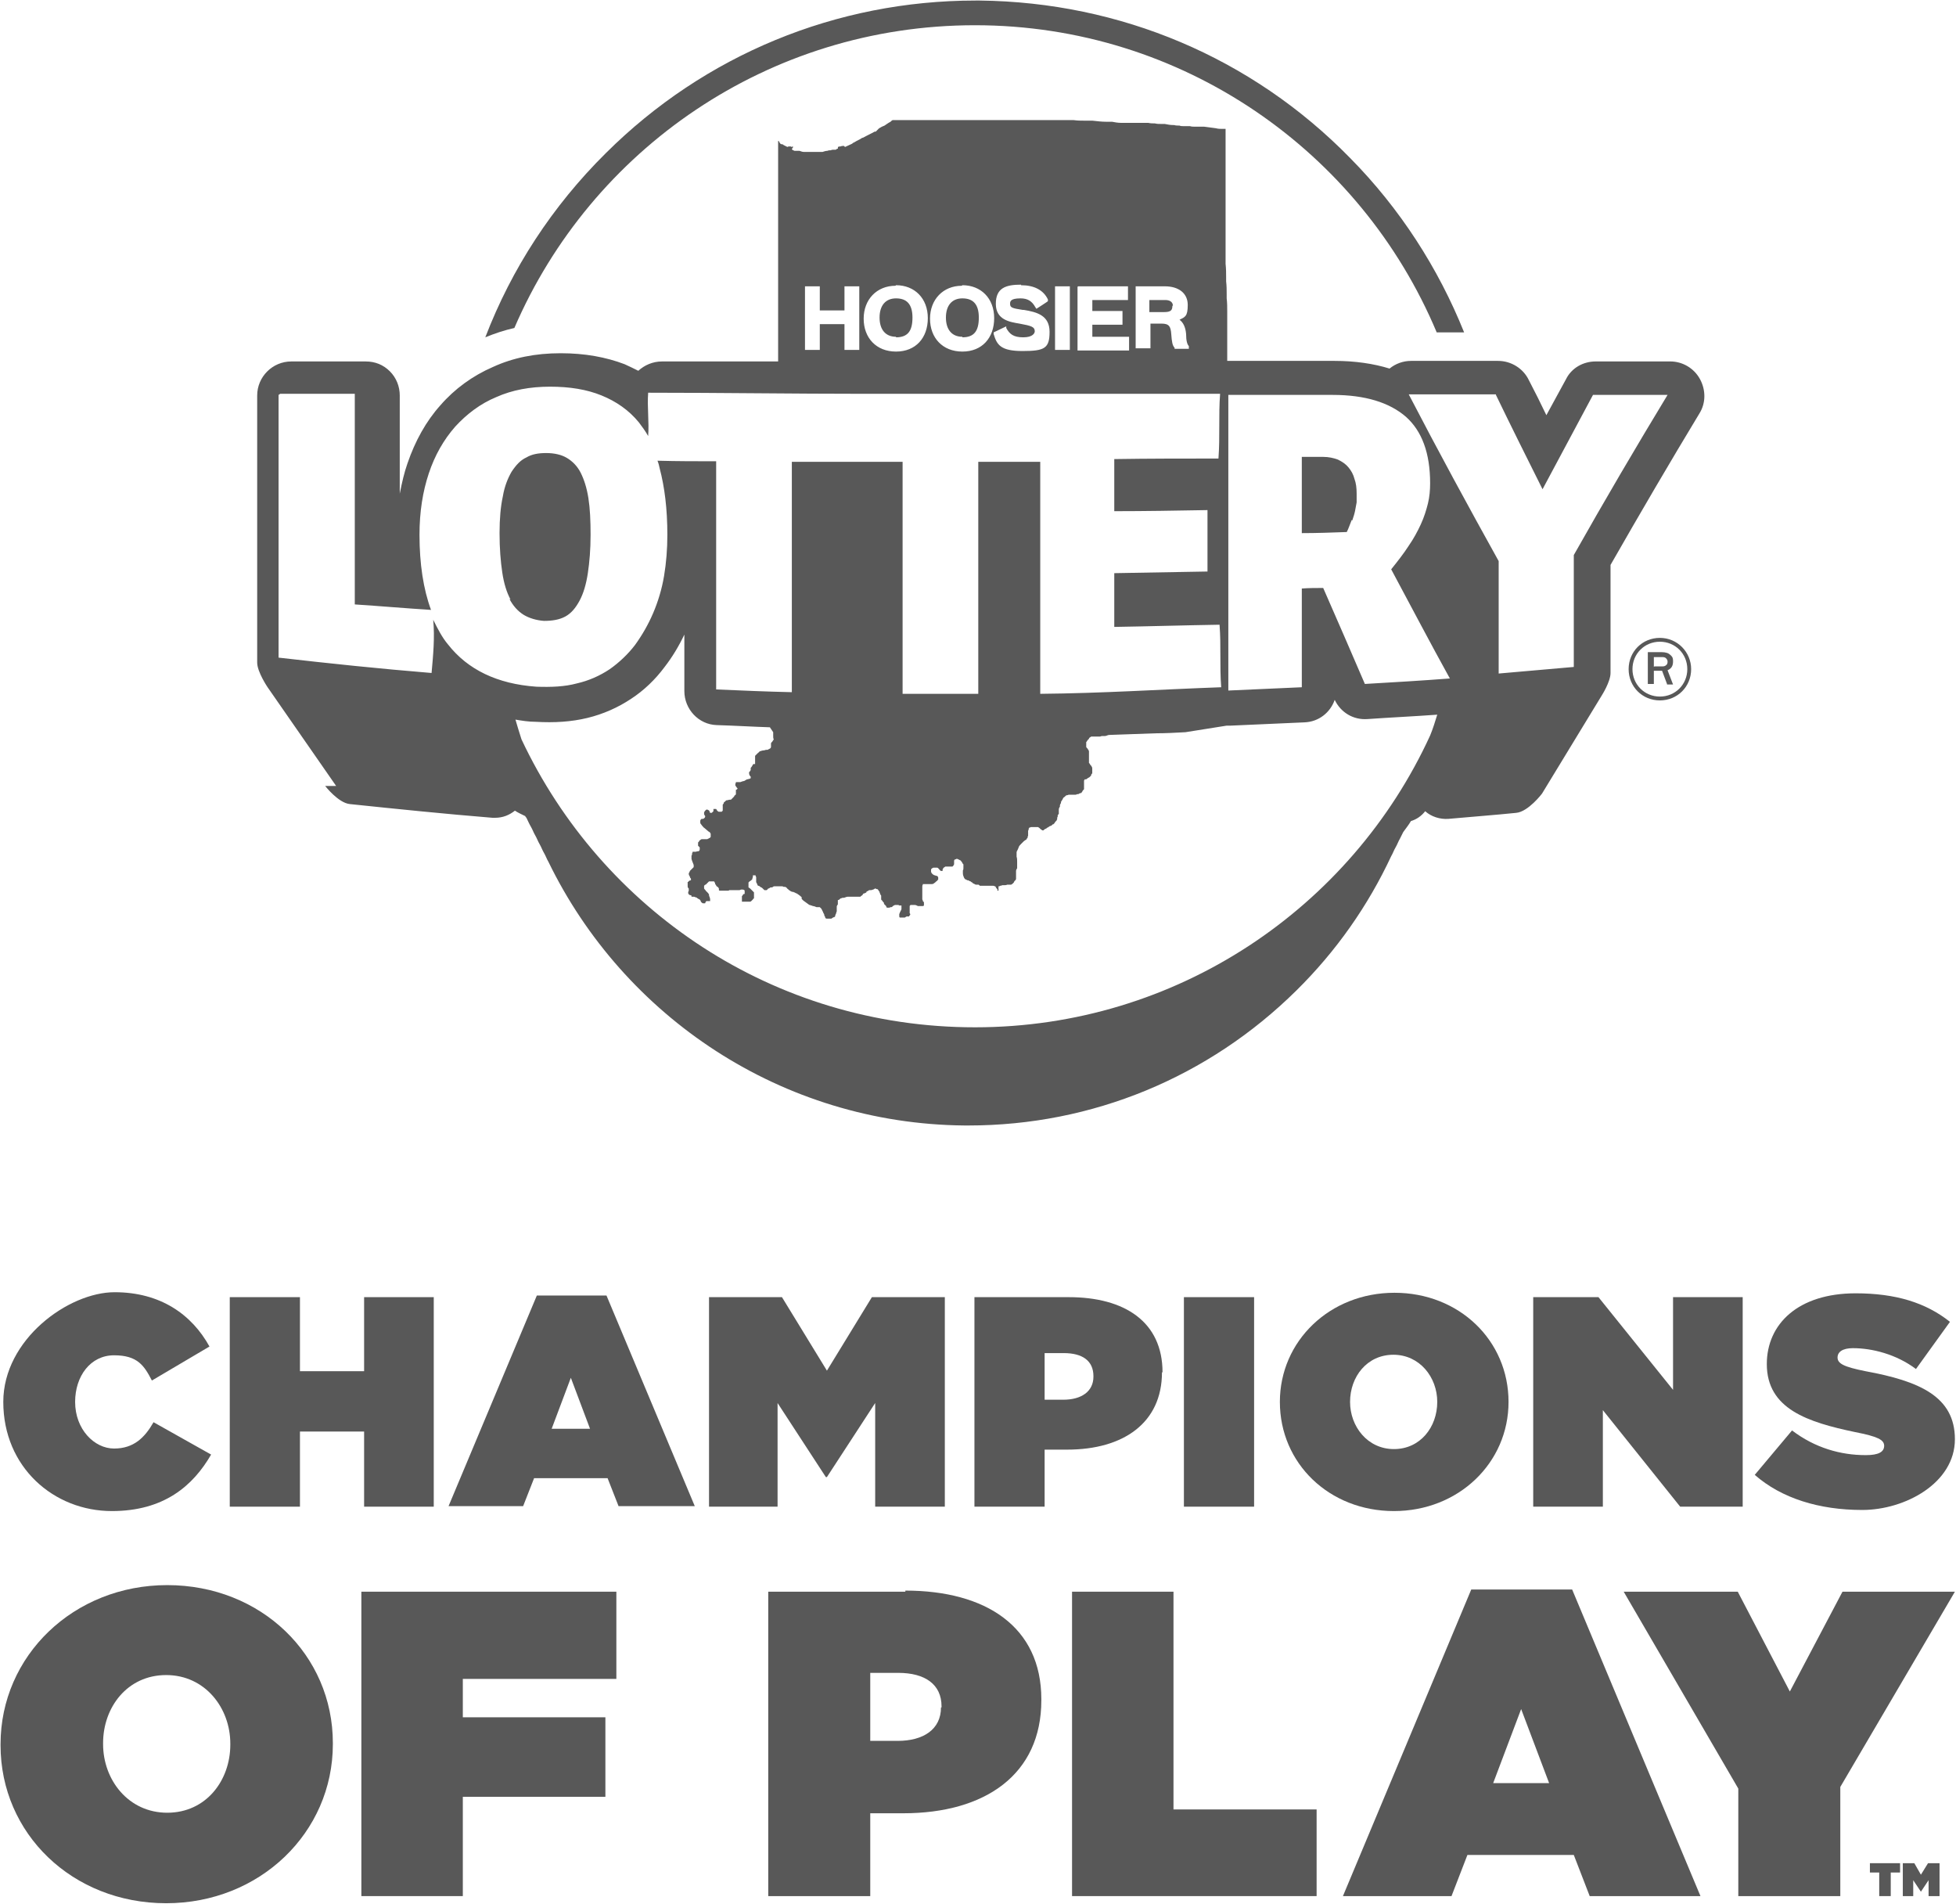
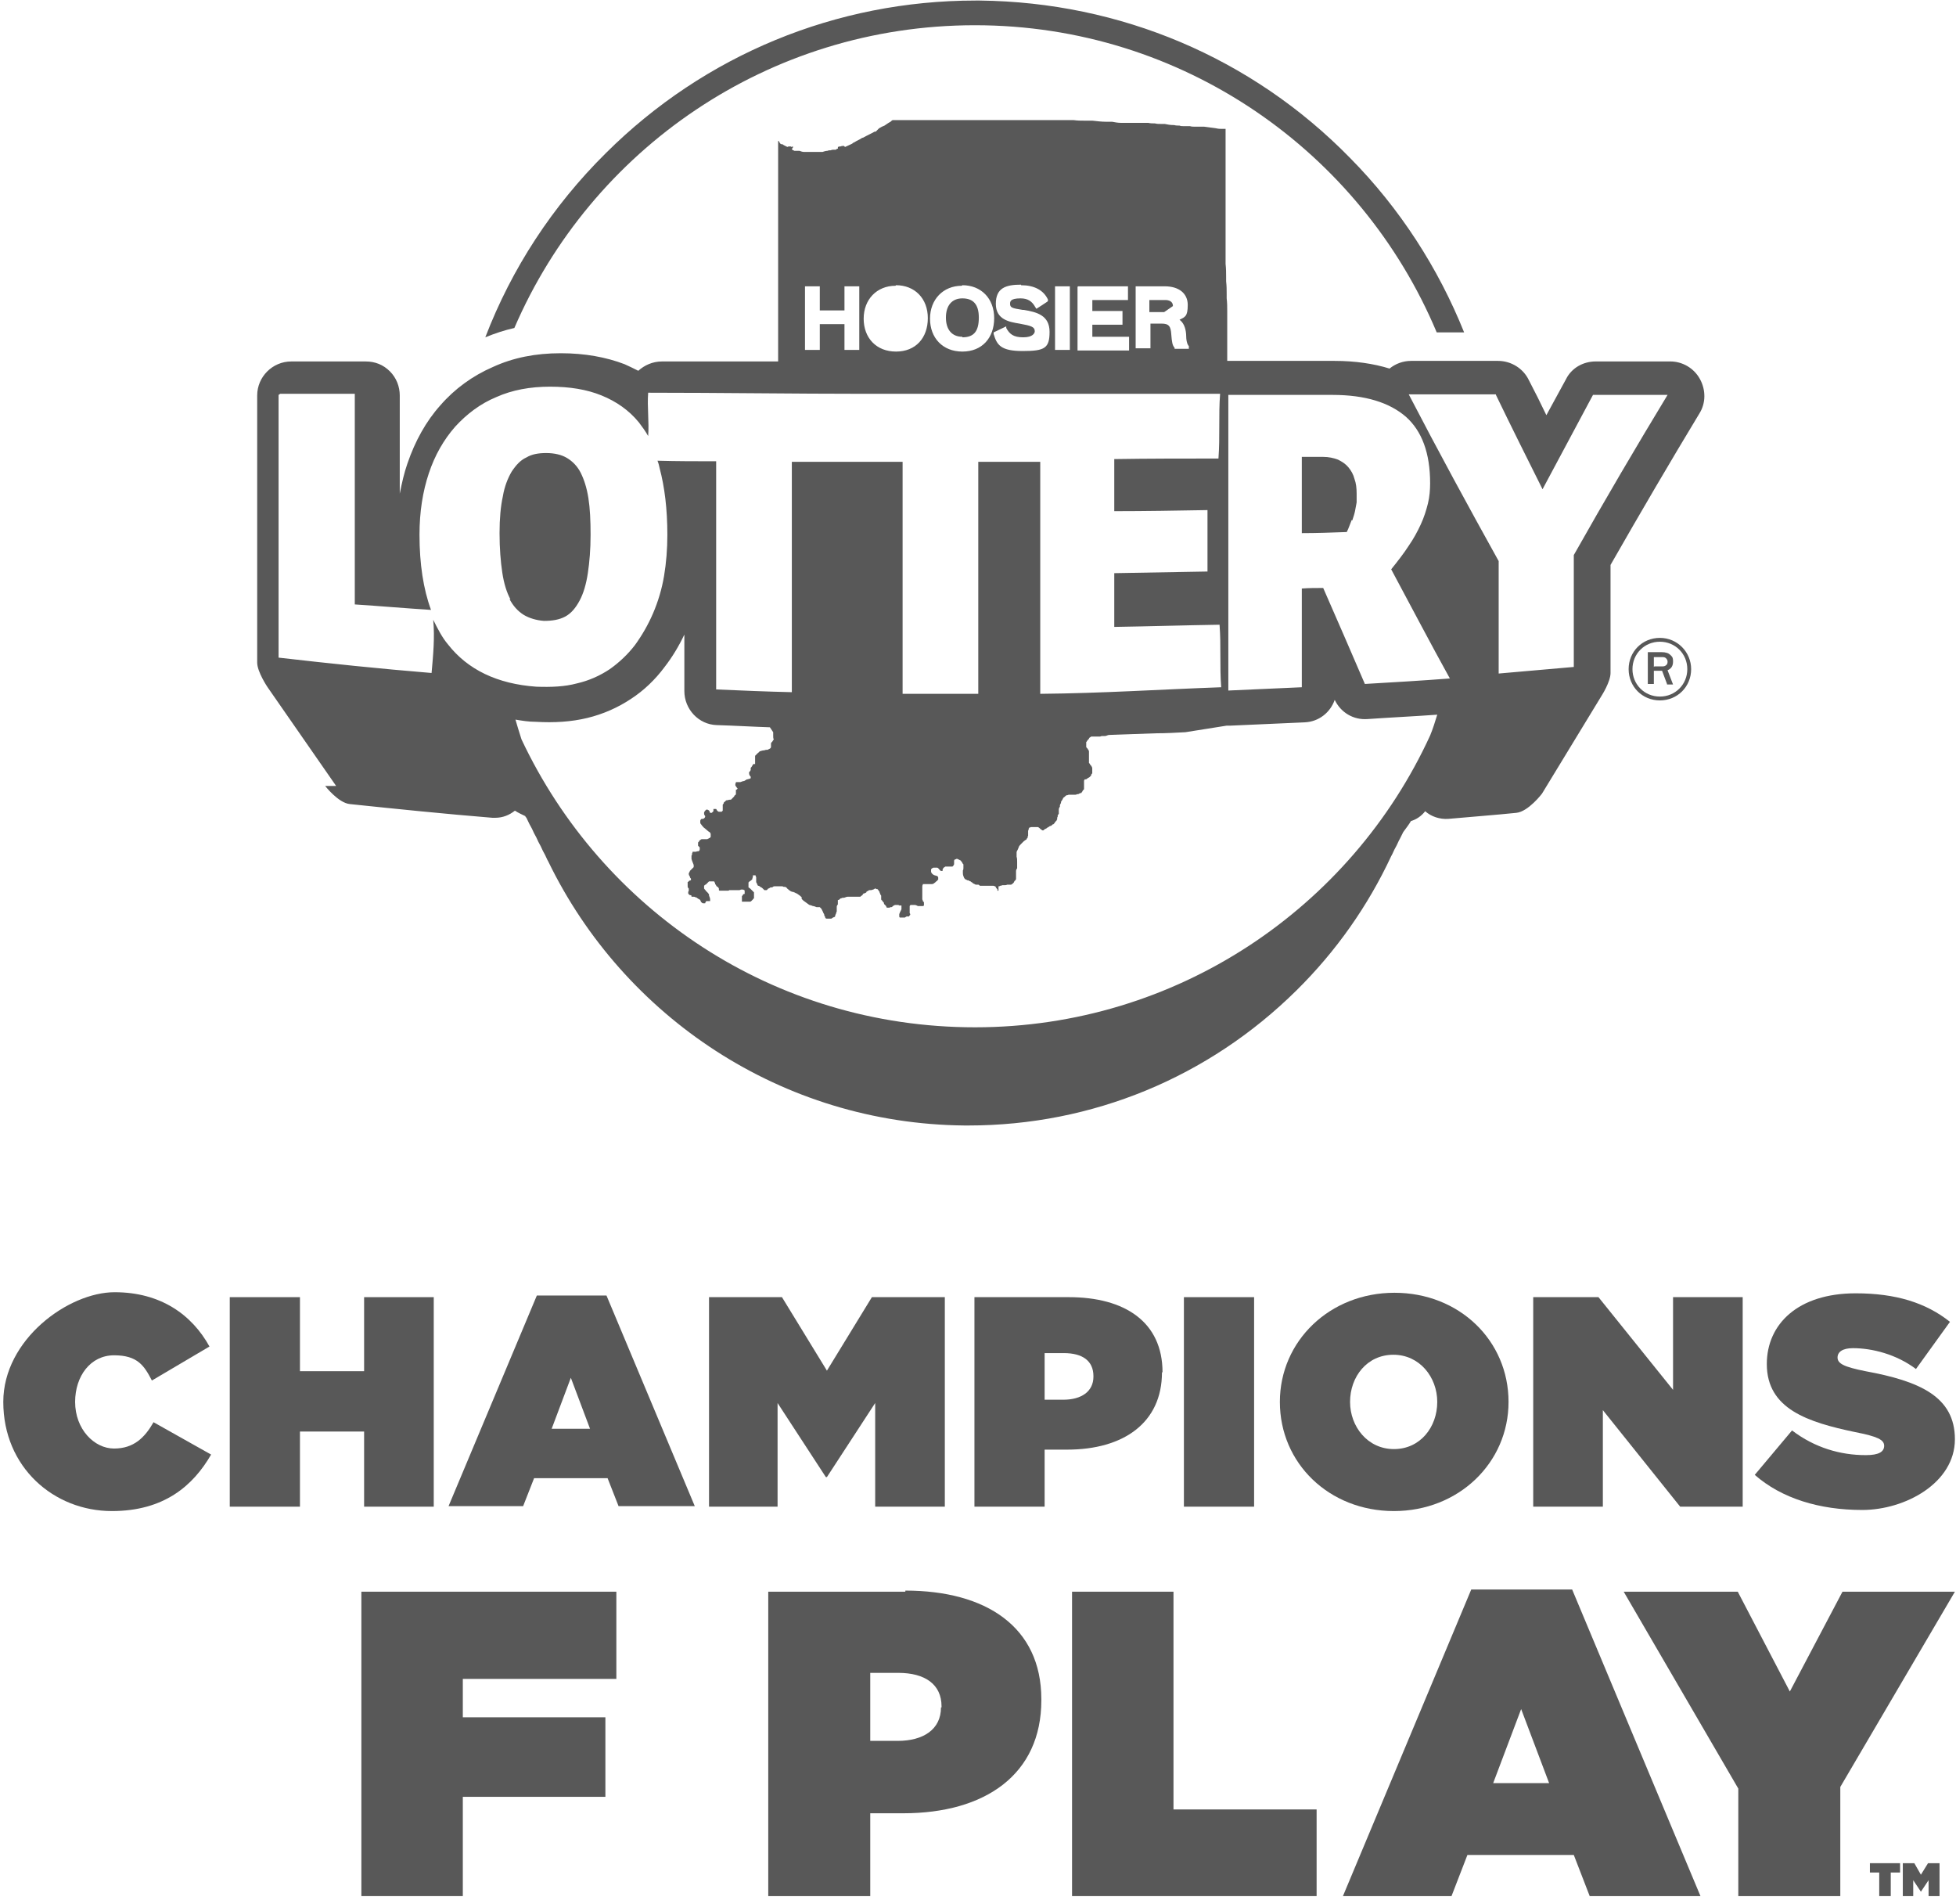
<svg xmlns="http://www.w3.org/2000/svg" id="Layer_1" version="1.1" viewBox="0 0 356.7 347.1">
  <defs>
    <style>
      .st0 {
        fill: #585858;
      }
    </style>
  </defs>
  <path class="st0" d="M59.3,143.3s2.4,3.1,4.5,3.3c8.6.9,17.4,1.8,26,2.5.2,0,.3,0,.5,0,1.4,0,2.6-.5,3.6-1.3.6.4,1.3.7,1.9,1,0,.1.1.2.2.3.3.6.5,1.1.8,1.6.3.5.5,1.1.8,1.6.3.5.5,1.1.8,1.6.3.5.5,1.1.8,1.6.3.5.5,1.1.8,1.6,13.7,28.2,42.5,47.8,75.9,48.1.2,0,.5,0,.7,0,22.6,0,43.8-8.8,59.8-24.6,7.3-7.2,13.1-15.5,17.3-24.5.3-.5.5-1.1.8-1.6.3-.5.5-1.1.8-1.6.2-.4.4-.8.6-1.2.5-.7,1-1.3,1.4-2,1-.3,1.9-.9,2.6-1.8,1.1,1,2.7,1.5,4.2,1.4,4.4-.4,8.5-.7,12.4-1.1,2.2-.2,4.7-3.5,4.7-3.5l10.9-17.9s1.6-2.5,1.6-4.1c0-2.7,0-5.5,0-8.2,0,0,0,0,0,0v-11.5c5.6-9.8,11-19,16.2-27.6,1.2-1.9,1.2-4.3.1-6.3-1.1-2-3.2-3.2-5.4-3.2h-13.6s0,0,0,0c-2.3,0-4.4,1.2-5.4,3.2-1.2,2.2-2.4,4.4-3.6,6.6-1-2.1-2.1-4.3-3.2-6.4-1-2.1-3.2-3.5-5.6-3.5-5.3,0-10.6,0-15.9,0h0c-1.4,0-2.8.5-3.9,1.4-2.9-.9-6.3-1.4-10-1.4h-18.9s0,0,0,0c-.1,0-.3,0-.4,0-.1,0-.2,0-.3,0,0-.1,0-.3,0-.4,0-.5,0-1.1,0-1.6v-.2c0-.1,0-.3,0-.4,0,0,0,0,0-.1,0-.2,0-.3,0-.5,0-.2,0-.3,0-.5,0,0,0,0,0,0,0-.1,0-.3,0-.4,0-.2,0-.4,0-.6,0-.1,0-.2,0-.4s0-.3,0-.5c0,0,0-.1,0-.2,0-.2,0-.4,0-.7,0,0,0-.2,0-.2,0-.1,0-.3,0-.4,0-.2,0-.4,0-.6,0-.2,0-.3,0-.5v-.5c0,0,0-.2,0-.3,0-.8,0-1.6-.1-2.4v-.7c0-.8,0-1.6-.1-2.4,0-.3,0-.5,0-.7,0-.8,0-1.6-.1-2.5,0-.1,0-.3,0-.4v-.3c0-.3,0-.6,0-.9,0-.1,0-.2,0-.3,0-.1,0-.2,0-.4v-.5c0,0,0-.2,0-.2,0,0,0,0,0-.1v-.3c0-.1,0-.3,0-.4,0-.8,0-1.6,0-2.4,0-.2,0-.5,0-.7,0-.7,0-1.3,0-2v-.5c0-.2,0-.4,0-.6v-.4c0-.5,0-1,0-1.5h0c0-.3,0-.5,0-.6s0-.2,0-.3c0-.1,0-.2,0-.3,0-.2,0-.5,0-.7,0-.3,0-.6,0-.8,0-.2,0-.3,0-.5s0-.3,0-.4c0-.2,0-.4,0-.7,0-.1,0-.3,0-.4,0-.5,0-1.1,0-1.6,0-.3,0-.7,0-1,0,0,0,0,0-.1h0c0-.2,0-.4,0-.6,0-.2,0-.5,0-.7,0-.3,0-.5,0-.8,0-.2,0-.4,0-.6v-.2c0,0,0-.2,0-.2,0,0,0-.1,0-.2,0-.2,0-.3,0-.5,0-.2,0-.3,0-.5h0c0-.2,0-.3,0-.4,0-.2,0-.4,0-.6-.1,0-.3,0-.4,0,0,0,0,0-.2,0-.4,0-.7,0-1.1-.1-.7-.1-1.4-.2-2.2-.3-.1,0-.2,0-.3,0-.2,0-.4,0-.6,0,0,0-.2,0-.3,0,0,0,0,0,0,0-.2,0-.3,0-.5,0-.3,0-.6,0-.9-.1-.2,0-.4,0-.6,0,0,0,0,0,0,0,0,0-.2,0-.3,0-.1,0-.2,0-.3,0-.2,0-.5,0-.7-.1-.3,0-.7,0-1-.1,0,0,0,0-.2,0-.5,0-1-.1-1.5-.2,0,0,0,0-.1,0-.2,0-.4,0-.6,0-.4,0-.7,0-1.1-.1-.4,0-.8,0-1.2-.1,0,0,0,0,0,0-.2,0-.4,0-.6,0,0,0-.1,0-.2,0,0,0-.2,0-.3,0-.1,0-.2,0-.3,0-.1,0-.2,0-.4,0-.2,0-.4,0-.6,0,0,0-.1,0-.2,0,0,0-.1,0-.2,0,0,0-.1,0-.2,0-.1,0-.2,0-.3,0-.3,0-.6,0-.9,0-.2,0-.4,0-.6,0,0,0-.1,0-.2,0-.5,0-1.1-.1-1.6-.2-.3,0-.6,0-.9,0,0,0,0,0,0,0,0,0-.1,0-.2,0-.8,0-1.6-.1-2.5-.2,0,0,0,0,0,0-.1,0-.3,0-.4,0,0,0,0,0,0,0,0,0-.2,0-.3,0-.1,0-.3,0-.4,0,0,0,0,0-.1,0,0,0-.2,0-.3,0,0,0,0,0,0,0-.6,0-1.2,0-1.9-.1,0,0,0,0-.1,0-.2,0-.5,0-.7,0h-.7s0,0,0,0c-.2,0-.3,0-.5,0-.2,0-.4,0-.6,0-.3,0-.5,0-.8,0-.1,0-.2,0-.3,0-.2,0-.5,0-.7,0,0,0,0,0-.1,0,0,0,0,0-.1,0-.1,0-.2,0-.3,0,0,0-.2,0-.3,0-.5,0-.9,0-1.4,0-.3,0-.6,0-.9,0,0,0,0,0,0,0-.2,0-.3,0-.5,0,0,0-.1,0-.2,0,0,0,0,0,0,0,0,0,0,0,0,0,0,0,0,0,0,0-.4,0-.8,0-1.1,0-.2,0-.4,0-.7,0-.4,0-.9,0-1.3,0-.2,0-.3,0-.5,0,0,0,0,0-.1,0-.5,0-1,0-1.5,0,0,0-.2,0-.3,0-.3,0-.6,0-.9,0,0,0-.2,0-.3,0,0,0,0,0-.2,0h-.1c0,0-.1,0-.2,0h-.1c0,0-.1,0-.2,0,0,0,0,0-.1,0-.1,0-.2,0-.3,0,0,0-.1,0-.2,0-.3,0-.6,0-.9,0h-.3s-.1,0-.2,0c-.2,0-.5,0-.7,0s-.2,0-.3,0h-.2c-.6,0-1.1,0-1.7,0h-.4c-.3,0-.6,0-.9,0-.5,0-.9,0-1.4,0-.2,0-.3,0-.5,0,0,0-.1,0-.2,0-.3,0-.6,0-.9,0,0,0,0,0,0,0-.2,0-.3,0-.5,0-.1,0-.2,0-.3,0-.4,0-.8,0-1.2,0-.2,0-.4,0-.6,0-.3,0-.6,0-.9,0-.3,0-.6,0-.9,0-.2,0-.4,0-.7,0-.3,0-.5,0-.8,0,0,0,0,0,0,0,0,0,0,0,0,0-.3,0-.6,0-.9,0,0,0,0,0,0,0-.2,0-.4,0-.6,0,0,0,0,0,0,0,0,0,0,0-.1,0,0,0,0,0-.1,0,0,0-.1,0-.2,0,0,0-.2,0-.3,0-.1,0-.3.2-.4.3-.4.2-.8.5-1.1.7-.3.1-.7.3-1,.5,0,0,0,0,0,0-.2.2-.4.4-.6.6,0,0,0,0-.1,0,0,0,0,0-.1,0-.7.4-1.4.7-2.1,1.1,0,0,0,0,0,0-.2,0-.4.2-.6.3-.4.2-.8.4-1.1.6,0,0,0,0,0,0-.1,0-.2.1-.3.2-.4.2-.9.4-1.3.6,0,0-.1-.1-.2-.2-.2,0-.4,0-.6.1-.2,0-.3,0-.5.1,0,0,0,.2,0,.3-.1,0-.3.1-.4.2,0,0-.2,0-.3,0,0,0,0,0-.1,0-.2,0-.3,0-.5.1-.2,0-.4,0-.6.1,0,0,0,0,0,0-.3,0-.6.1-.9.2-.1,0-.2,0-.3,0-.2,0-.3,0-.5,0-.1,0-.2,0-.3,0-.4,0-.7,0-1.1,0-.3,0-.7,0-1,0,0,0,0,0-.1,0,0,0,0,0-.1,0,0,0,0,0,0,0-.3,0-.5-.1-.8-.2-.1,0-.3,0-.4,0-.2,0-.3,0-.5,0,0,0-.1,0-.2-.1,0,0,0,0-.1,0,0,0-.1-.1-.2-.2,0,0,.1-.2.2-.3,0,0,0-.1,0-.2,0,0,0,0,0,0,0,0,0,0,0,0,0,0,0,0,0,0,0,0,0,0-.1,0,0,0,0,0-.1.1,0,0-.1,0-.2-.1,0,0,0,0-.1,0,0,0-.1,0-.2,0,0,0-.2,0-.3.1-.2-.1-.4-.2-.6-.3,0,0-.2-.1-.3-.2,0,0-.1,0-.2,0,0,0,0,0-.2-.1,0,0-.1-.2-.2-.3,0,0,0-.1-.1-.2,0,0,0,0-.1,0,0,0,0,0,0,0,0,0,0,0,0,0,0,0,0,0,0,0h0c0,.1,0,.2,0,.2,0,0,0,0,0,0,0,0,0,0,0,.1s0,.1,0,.2h0c0,.2,0,.3,0,.4,0,.2,0,.4,0,.6h0v.4c0,0,0,.1,0,.2,0,.1,0,.3,0,.4,0,0,0,0,0,0,0,0,0,0,0,0,0,0,0,.1,0,.2,0,0,0,0,0,0,0,0,0,0,0,.1,0,0,0,0,0,.1,0,0,0,0,0,0,0,0,0,0,0,.1h0c0,.1,0,.1,0,.1,0,0,0,.1,0,.2v.4s0,0,0,.1v.4c0,0,0,.1,0,.2v.3c0,0,0,.1,0,.2,0,0,0,0,0,0,0,0,0,0,0,0h0v.3h0c0,0,0,0,0,0,0,0,0,0,0,0s0,0,0,0v.4s0,0,0,0c0,0,0,0,0,0v.2c0,.2,0,.4,0,.5,0,0,0,.2,0,.3h0c0,.1,0,.1,0,.1,0,0,0,0,0,0v.2c0,.1,0,.3,0,.4,0,0,0,0,0,.1h0c0,.2,0,.2,0,.2,0,.2,0,.4,0,.6v.4c0,0,0,.2,0,.3,0,.3,0,.7,0,1,0,.2,0,.4,0,.6,0,0,0,.2,0,.2,0,0,0,0,0,.1,0,0,0,0,0,0,0,0,0,0,0,0,0,0,0,.1,0,.2,0,.2,0,.4,0,.6v.2h0v.2h0c0,.6,0,1.2,0,1.7,0,.2,0,.4,0,.6,0,.4,0,.7,0,1.1,0,.1,0,.3,0,.4,0,.4,0,.8,0,1.2,0,.2,0,.4,0,.6,0,.1,0,.3,0,.4,0,0,0,.2,0,.2v.9c0,0,0,.1,0,.2,0,.1,0,.3,0,.4v.7c0,.3,0,.7,0,1v.4c0,.7,0,1.5,0,2.2,0,.2,0,.3,0,.5v.4c0,.2,0,.4,0,.6,0,.5,0,1,0,1.4s0,.2,0,.3c0,.3,0,.6,0,1,0,0,0,.1,0,.2v.4h0c0,.2,0,.4,0,.5,0,0,0,0,0,0,0,.2,0,.4,0,.6,0,.1,0,.3,0,.4h0c0,.5,0,1,0,1.4,0,.3,0,.6,0,.9,0,.2,0,.4,0,.6,0,.2,0,.4,0,.6,0,.1,0,.3,0,.4v.5c0,.6,0,1.2,0,1.8,0,.5,0,1,0,1.5,0,.3,0,.6,0,.9,0,.2,0,.5,0,.7s0,.4,0,.6h-21.2s0,0,0,0c-1.7,0-3.2.7-4.3,1.7-.8-.4-1.6-.8-2.5-1.2-3.4-1.3-7.3-2-11.6-2h-.1c-4.5,0-8.6.8-12.3,2.5-3.7,1.6-7,4-9.6,7-2.6,2.9-4.6,6.5-6,10.6-.6,1.7-1,3.5-1.4,5.5v-17.9c0-1.6-.6-3.2-1.8-4.4-1.2-1.2-2.7-1.8-4.4-1.8h-13.6c-3.4,0-6.2,2.8-6.2,6.2,0,14.4,0,28.8,0,43.2h0c0,1.8,0,3.7,0,5.5,0,1.7,1.9,4.5,1.9,4.5l12.5,18ZM272.8,72c2.8,5.8,5.7,11.6,8.5,17.2,3.1-5.8,6.2-11.6,9.2-17.2,4.5,0,9.1,0,13.6,0-5.7,9.4-11.4,19.1-17.1,29.2,0,6.8,0,13.6,0,20.4-4.6.4-9.2.8-13.7,1.2,0-6.8,0-13.6,0-20.5-5.5-9.9-11-20-16.4-30.4,5.3,0,10.6,0,15.9,0ZM224.1,72c6.3,0,12.6,0,18.9,0,6,0,10.4,1.4,13.4,4,2.9,2.6,4.4,6.6,4.4,12.1,0,1.2-.1,2.5-.4,3.7-.3,1.2-.7,2.5-1.3,3.8-.6,1.3-1.3,2.6-2.2,3.9-.9,1.4-2,2.8-3.2,4.3,3.6,6.7,7.1,13.4,10.7,19.9-5.2.4-10.3.7-15.5,1-2.5-5.8-5-11.6-7.6-17.5-1.3,0-2.6,0-3.9.1,0,6,0,12,0,18-4.5.2-9,.4-13.4.6,0-18,0-35.9,0-53.9ZM223.7,132.3c.1,0,.2,0,.4,0,.1,0,.2,0,.3,0,4.3-.2,8.9-.4,13.5-.6,2.6-.1,4.7-1.8,5.5-4.1,1.1,2.3,3.4,3.7,6,3.5,4.3-.3,8.6-.5,12.7-.8-.4,1.3-.8,2.6-1.3,3.8,0,0,0,0,0,0-14.4,31.4-46.2,53.2-83,53.2s-68.1-21.5-82.7-52.5c-.4-1.3-.8-2.5-1.1-3.6,1.2.2,2.4.4,3.7.4,3.4.2,6.5,0,9.4-.7,2.9-.7,5.6-1.9,8-3.5,2.3-1.5,4.4-3.5,6.1-5.8,1.4-1.8,2.6-3.8,3.6-5.9v10.3c0,3.3,2.6,6.1,5.9,6.2,3.3.1,6.6.3,9.7.4.2.3.4.6.6.9,0,.1,0,.3,0,.4v.2c0,0,0,0,0,.1h0c0,.2,0,.4.1.6,0,0,0,0,0,0,0,0,0,0,0,.1,0,0,0,0-.1,0,0,0,0,.1-.1.2,0,0,0,0,0,0,0,.1-.2.2-.3.4,0,.2,0,.4,0,.6,0,0,0,0,0,.1,0,0,0,0,0,0,0,.1-.1.2-.2.3,0,0,0,0,0,0,0,0,0,0,0,0,0,0,0,0,0,0,0,0,0,0,0,0-.1,0-.2.1-.4.2-.2,0-.4,0-.6.1-.3,0-.6.1-.9.2,0,.1-.2.2-.3.3-.2.2-.3.3-.5.5,0,0,0,0,0,0,0,0,0,0,0,0,0,0,0,0,0,0,0,0,0,0,0,0h0c0,.1,0,.2,0,.3,0,0,0,.2,0,.3,0,.1,0,.2,0,.4,0,0,0,0,0,.1,0,0,0,.1,0,.1,0,0,0,0,0,.1h0c0,.2,0,.2,0,.2,0,0,0,0-.1,0,0,0,0,0,0,0,0,0,0,0,0,0,0,0-.1,0-.2,0,0,0,0,0-.1.1-.1.2-.2.4-.4.6v.3c0,0,0,0,0,.1,0,0,0,0,0,0-.1.2-.2.3-.3.4,0,.2,0,.5.2.7,0,0,0,0,.1.1,0,0,0,.2,0,.2,0,0,0,0,0,.1,0,0-.1,0-.2.1h0c-.2,0-.3.1-.5.1-.2.1-.3.2-.5.3-.2,0-.4.1-.7.2-.2,0-.3,0-.5,0,0,0-.1,0-.2,0,0,0,0,0-.1,0,0,0,0,.2-.1.3h0c0,.1,0,.2,0,.3,0,0,.1.2.2.3,0,0,.1.2.2.2h0c0,.2-.2.3-.3.3,0,0,0,0,0,0h0c0,0,0,.1,0,.1,0,.1,0,.2,0,.3,0,0,0,0,0,0,0,0,0,.1,0,.2,0,0,0,0,0,0v.2c0,.1-.2.2-.3.3,0,0,0,0,0,0,0,0,0,0,0,0,0,0,0,0,0,.1,0,0,0,0-.1.1-.2.2-.3.3-.5.5,0,0,0,0,0,0,0,0,0,0,0,0,0,0,0,0,0,0-.2,0-.4,0-.6.1,0,0,0,0,0,0,0,0-.1,0-.2,0,0,0,0,0,0,0,0,0,0,0,0,0-.2.1-.3.3-.5.4,0,0,0,0,0,0,0,0,0,0,0,0,0,0,0,0,0,0,0,.2-.1.3-.2.4h0c0,.1,0,.1,0,.1h0c0,.2,0,.4,0,.6h0c0,.2,0,.3,0,.4,0,0-.1.1-.2.2,0,0-.1,0-.2,0,0,0-.2,0-.3,0,0,0-.1,0-.2-.1,0,0-.1-.1-.2-.2,0,0,0-.1-.1-.2,0,0-.2,0-.3,0,0,0-.1,0-.2,0,0,0,0,.2,0,.2,0,0,0,.1,0,.2,0,0,0,0,0,0,0,0,0,0,0,0,0,0,0,0-.1.1,0,0-.1.1-.2.2,0,0,0,0,0,0,0,0-.1,0-.2,0,0,0-.1,0-.2-.1,0,0,0-.2,0-.2,0,0,0,0,0,0,0,0-.1-.1-.2-.2,0,0-.1,0-.2-.1-.1,0-.2,0-.3.1,0,0,0,0,0,0-.1.1-.2.2-.3.4,0,0,0,0,0,.1,0,0,0,.1,0,.2,0,.1.1.3.2.4,0,0,0,0,0,0,0,0,0,.2-.1.3,0,0-.2.2-.3.2,0,0,0,0,0,0,0,0,0,0,0,0,0,0-.2,0-.2,0,0,0-.1,0-.2.1,0,0,0,0,0,0,0,0,0,0,0,0,0,0,0,0,0,0,0,0,0,0,0,0,0,0,0,.1-.1.2,0,0,0,.1,0,.2,0,0,0,.1,0,.2,0,.2.2.3.3.5.2.2.3.4.5.5.2.2.5.4.7.6,0,0,.2.1.3.2,0,0,0,.1.1.2,0,0,0,0,0,.1,0,0,0,0,0,.1v.3s0,0,0,.1c0,0-.1.1-.2.2,0,0-.1,0-.2.1,0,0,0,0,0,0,0,0-.1,0-.2.1,0,0,0,0,0,0,0,0,0,0-.1,0-.2,0-.4,0-.6,0,0,0-.2,0-.3,0s0,0,0,0c-.2,0-.3.2-.5.3,0,0,0,0,0,.1,0,0-.1.1-.2.2,0,.1,0,.2,0,.4,0,0,0,.1,0,.1,0,0,0,.1,0,.1,0,0,.2.2.3.3,0,0,0,.2,0,.3,0,.1,0,.3-.2.4-.1,0-.3,0-.5.1,0,0-.1,0-.2,0-.1,0-.2,0-.4,0,0,0,0,.2-.1.3,0,0,0,0,0,0,0,0,0,.1,0,.2,0,0,0,.1-.1.2,0,0,0,0,0,0,0,.2,0,.3,0,.5,0,0,0,0,0,.1.1.4.3.8.4,1.1,0,.1,0,.3,0,.4,0,0-.1.1-.2.2-.1.1-.2.2-.3.3,0,0-.1.1-.2.2,0,0,0,0,0,0,0,.2-.2.3-.2.5h0c0,.2.1.4.2.5,0,0,0,0,0,0,0,.2.1.3.2.4,0,0,0,.2,0,.3,0,0,0,0,0,0,0,0-.2,0-.3.1,0,0-.1,0-.2.2,0,0,0,0-.1,0,0,0,0,0,0,0,0,0,0,.1,0,.2,0,0,0,.1,0,.2,0,.1,0,.3,0,.4,0,0,0,.2.1.3,0,0,0,0,0,0,0,0,0,0,0,0,0,0,0,0,.1.1,0,0,0,.1,0,.2,0,0,0,.1,0,.2,0,0,0,.1-.1.2,0,0,0,0,0,.1,0,0,0,0,0,.1,0,0,0,0,0,.1,0,0,0,0,.1.1,0,0,0,0,0,0,0,0,0,0,0,.1,0,0,.1,0,.2.1,0,0,.2,0,.3.1,0,0,0,.1,0,.2,0,0,.1,0,.2,0,0,0,.1,0,.2,0,.1,0,.2,0,.3.1,0,0,.2,0,.3.1,0,0,0,0,.1.1,0,0,0,0,.1,0,0,0,0,0,0,.1,0,0,0,0,.1,0,0,0,.2.1.3.2,0,0,0,.1.1.2,0,0,0,0,0,.1,0,0,0,0,.1.1,0,0,.2.2.3.2,0,0,0,0,0,0,0,0,.1,0,.2,0,0,0,.1,0,.2,0,0,0,0,0,0,0,0,0,0,0,0,0,0,0,0,0,0,0,0-.1.1-.3.2-.4,0,0,0,0,0,0,0,0,0,0,0,0,0,0,0,0,0,0,0,0,0,0,0,0,0,0,0,0,0,0,0,0,0,0,0,0,0,0,0,0,0,0,0,0,0,0,0,0,0,0,.2,0,.3,0,0,0,.2,0,.3,0,0,0,0,0,.1,0,0,0,0-.1,0-.2,0,0,0,0,0-.1,0,0,0,0,0,0,0-.2-.1-.5-.2-.7,0,0,0-.2,0-.2,0,0-.1-.2-.2-.3-.1-.1-.3-.3-.4-.4,0-.1-.2-.2-.3-.4,0,0,0,0,0,0,0,0,0,0,0-.1,0,0,0,0,0,0,0,0,0,0,0,0,0,0,0,0,0-.1v-.2s0,0,0-.1c0,0,0,0,0,0,0,0,0,0,0,0,0,0,.1-.1.2-.2,0,0,0,0,.1,0,0,0,0,0,0,0,0,0,0,0,0,0,0,0,.1-.1.2-.2,0,0,0,0,0,0,.1-.1.3-.3.4-.4,0,0,0,0,0,0,0,0,.1,0,.2,0,0,0,0,0,.1,0,0,0,0,0,0,0,0,0,.1,0,.2,0,0,0,.1,0,.2,0,0,0,0,0,0,0,0,0,0,0,.2,0h0c0,0,0,0,.1.1h0s0,0,0,0c0,0,0,0,0,0,0,0,0,.1.1.2,0,0,0,0,0,0,0,0,0,0,0,.1,0,.1.1.2.2.3,0,0,0,0,0,.1.1.1.2.2.4.3,0,0,0,0,0,0,0,0,0,.1.1.2,0,0,0,0,0,.1h0c0,0,0,.1,0,.2,0,0,0,0,.1.1,0,0,0,0,0,0,0,0,0,0,0,0,0,0,.1,0,.2,0,0,0,.2,0,.3,0,0,0,0,0,.1,0,0,0,.1,0,.2,0,.1,0,.3,0,.4,0,0,0,0,0,.1,0,0,0,.1,0,.2,0,0,0,0,0,0,0,0,0,0,0,0,0,0,0,0,0,.1,0,0,0,.1,0,.2-.1,0,0,0,0,0,0,.1,0,.2,0,.3,0,0,0,.1,0,.2,0,0,0,0,0,.1,0,0,0,.2,0,.2,0,0,0,.1,0,.2,0,0,0,.1,0,.2,0,0,0,.1,0,.2,0,0,0,0,0,.1,0,0,0,0,0,0,0,0,0,0,0,0,0,0,0,0,0,.1,0,0,0,.1,0,.2,0,0,0,.2,0,.3-.1,0,0,0,0,0,0,.1,0,.2,0,.3,0,0,0,0,0,0,0,0,0,0,0,0,0,0,0,0,0,0,0,0,0,0,0,0,0,0,0,0,0,.1,0,0,0,0,0,0,0,0,0,0,0,0,0,0,0,0,0,0,0,0,0,.1,0,.2.1,0,0,.1,0,.1.1,0,0,0,0,0,0,0,.1,0,.2,0,.3v.2s0,0,0,.1c0,0,0,0,0,0,0,0,0,0-.1,0,0,0-.1,0-.2.1,0,0,0,0,0,0,0,.1-.1.2-.2.3,0,.1,0,.2,0,.4,0,0,0,.1,0,.2,0,0,0,.1,0,.2,0,0,0,0,0,.1,0,0,0,0,0,0h0c0,0,0,0,0,.1,0,0,0,0,0,0,0,0,0,0,0,0,0,0,0,0,.1,0,0,0,0,0,0,0,0,0,.2,0,.3,0,0,0,0,0,0,0,0,0,0,0,0,0,0,0,0,0,0,0,0,0,0,0,0,0,0,0,.1,0,.2,0,0,0,.2,0,.3,0,0,0,0,0,0,0,0,0,0,0,0,0,.1,0,.2,0,.3,0,0,0,.2,0,.3,0,0,0,0,0,0,0,0,0,0,0,0,0,0,0,0,0,0,0,0,0,.1,0,.2-.1h0c0,0,0,0,0,0,0,0,.2-.2.3-.3,0,0,0,0,0,0,0,0,0-.1.2-.2,0,0,0,0,0-.1,0,0,0,0,0,0,0,0,0-.2,0-.3,0,0,0-.2,0-.3,0,0,0,0,0-.1,0,0,0-.2,0-.3,0,0-.1-.1-.2-.2h0c0,0-.1-.1-.2-.2,0,0-.1-.1-.2-.2-.1-.1-.2-.2-.4-.3,0,0,0,0,0,0,0,0,0,0,0-.1h0s0,0,0,0c0,0,0-.1,0-.2,0,0,0,0,0,0,0,0,0-.1,0-.1v-.2h0c0-.1,0-.2,0-.3,0,0,.1-.1.2-.2,0,0,.2-.1.3-.2,0,0,.1-.1.2-.2,0-.1,0-.2.1-.4,0,0,0,0,0,0h0c0-.2,0-.2,0-.2,0,0,0,0,0,0,0,0,0,0,0,0,0,0,0,0,0-.1,0,0,0,0,.2,0,0,0,0,0,.1,0,0,0,0,0,.1,0,0,0,0,0,0,0,0,0,0,0,0,0,0,0,0,0,0,0,0,0,.1,0,.1,0,0,0,0,0,0,.1,0,0,0,.1.1.2v.4s0,0,0,0c0,0,0,.2,0,.3,0,0,0,.1,0,.2,0,0,0,.1.1.2,0,0,0,.1.1.2,0,0,0,0,0,.1,0,0,0,0,0,0,0,0,0,0,.1.1,0,0,0,0,0,.1,0,0,0,0,.1,0,0,0,0,0,0,0,.2,0,.3.2.5.3,0,0,0,0,0,0,.1,0,.2.1.3.2,0,0,.2.2.3.3,0,0,.1,0,.2,0,0,0,0,0,0,0,0,0,.1,0,.2,0,.1,0,.2-.2.3-.3,0,0,0,0,.1,0,0,0,0,0,0,0,0,0,0,0,0,0,0,0,0,0,0,0,.1,0,.2-.2.4-.2,0,0,0,0,.2,0h0c.1,0,.2-.2.4-.2,0,0,0,0,0,0,0,0,0,0,0,0,0,0,0,0,0,0,.1,0,.2,0,.4,0,0,0,.2,0,.3,0,0,0,.1,0,.2,0,0,0,.1,0,.2,0,0,0,0,0,0,0,0,0,0,0,0,0,0,0,0,0,0,0,0,0,.1,0,.2,0,0,0,0,0,.1,0,0,0,0,0,0,0,0,0,.2,0,.3.1,0,0,0,0,0,0,0,0,0,0,.1,0,0,0,.1,0,.2,0,0,0,.2.1.3.2,0,0,0,0,0,0,0,0,0,0,0,0,0,0,0,0,0,0,0,.1.2.2.3.3,0,0,0,0,0,0,0,0,0,0,0,0,0,0,0,0,.1.1,0,0,0,0,0,0,0,0,.2.1.3.2,0,0,0,0,0,0,0,0,.1,0,.2.1,0,0,0,0,0,0,0,0,0,0,0,0,.1,0,.3,0,.4.1,0,0,0,0,0,0,.2,0,.3.2.5.2.3.2.6.4.9.7,0,0,0,0,0,0,0,0,0,0,0,.1,0,0,0,0,0,0,0,0,0,0,0,0,0,0,0,0,0,0,0,0,0,.1,0,.2,0,0,0,0,0,0,0,0,.2.2.3.3.4.3.7.5,1.1.8,0,0,.2,0,.3.1.1,0,.2,0,.3.1.2,0,.5.1.7.2.1,0,.2,0,.3,0,0,0,.1,0,.2,0,0,0,0,0,.1,0,0,0,0,0,.1.1,0,0,.1.1.2.2,0,0,0,0,0,0,0,0,0,0,0,0,.1.2.2.4.3.6,0,.1.1.2.2.4,0,.2.1.4.2.5,0,0,0,.1,0,.2,0,0,0,0,0,0,0,0,0,0,0,0h0c0,0,.1,0,.2.1,0,0,0,0,0,0,0,0,0,0,0,0,0,0,.1,0,.2,0,0,0,0,0,.1,0,0,0,0,0,0,0,.1,0,.2,0,.3,0,.1,0,.2,0,.3,0,0,0,.2-.1.3-.2,0,0,.1,0,.2-.1,0,0,0,0,.1,0,0,0,0,0,0,0,0,0,0,0,0,0,0,0,0,0,0,0,0,0,0,0,0,0,0,0,0,0,0,0,0,0,0,0,.1-.1,0-.2.1-.4.2-.6,0,0,0-.2.1-.3,0-.1,0-.2,0-.3,0-.1,0-.3,0-.4,0,0,0-.1,0-.2,0-.1.1-.3.2-.4,0,0,0,0,0-.1,0,0,0,0,0,0,0,0,0,0,0,0,0,0,0,0,0-.1v-.2s0,0,0-.1c0,0,0,0,0,0,0,0,0,0,0-.1h0c0-.2,0-.2,0-.2,0,0,0,0,0,0,0,0,0,0,0,0,0,0,0,0,0,0,0,0,0,0,.1,0,0,0,0,0,0,0h0c0,0,0,0,0,0,.1,0,.3-.2.4-.3,0,0,0,0,0,0,0,0,.2,0,.3-.1,0,0,.1,0,.2,0,.3,0,.5-.2.8-.2.1,0,.2,0,.3,0,0,0,.1,0,.2,0,.2,0,.4,0,.6,0,.1,0,.2,0,.4,0,0,0,.1,0,.2,0,0,0,0,0,0,0,0,0,.1,0,.2,0,0,0,0,0,0,0,0,0,0,0,0,0,0,0,.1,0,.2,0,0,0,.1,0,.2,0,0,0,0,0,0,0,0,0,0,0,0,0,.1-.1.2-.2.4-.3h0c0-.1.1-.2.2-.3,0,0,0,0,.1,0,0,0,.1,0,.2-.1,0,0,.1,0,.2-.1,0,0,0-.1.1-.2,0,0,0,0,.1,0,0,0,.2-.1.3-.2,0,0,.1,0,.2,0,.2,0,.3,0,.5-.1.1,0,.2-.1.4-.2,0,0,0,0,0,0,0,0,0,0,0,0s0,0,0,0h0s0,0,0,0c0,0,0,0,0,0,0,0,0,0,.1,0,0,0,0,0,.1.1,0,0,0,0,.1,0,0,0,0,0,.1,0,0,0,.1.1.2.2,0,.1.1.2.2.3,0,0,0,.2.1.3,0,.1.1.3.2.4,0,0,0,.1,0,.2,0,0,0,0,0,0,0,0,0,.1,0,.2,0,0,0,0,0,0h0c0,.1,0,.2,0,.3,0,0,.1.2.2.2,0,0,0,0,0,0,0,0,0,0,0,0,0,.1.2.3.3.4,0,0,0,0,0,0h0c0,.1,0,.2.1.3,0,0,.1.1.2.2,0,0,0,0,.1.1,0,0,0,.1.1.2,0,0,0,0,0,0,0,0,0,0,0,.1,0,0,0,0,0,0,0,0,0,0,.1,0,0,0,.2,0,.3,0,0,0,0,0,0,0,0,0,0,0,0,0,0,0,0,0,0,0,0,0,0,0,0,0,0,0,0,0,0,0,0,0,.2,0,.3-.1,0,0,.1,0,.2,0,.1,0,.2-.2.4-.3,0,0,.1,0,.2-.1,0,0,.1,0,.2,0,0,0,.2,0,.3,0,0,0,0,0,0,0,.1,0,.2,0,.3.1.1,0,.2,0,.4,0h0c0,0,0,0,0,0h0s0,0,0,0h0c0,.1,0,.1,0,.1,0,0,0,0,0,0v.2s0,0,0,.1c0,.1,0,.2,0,.3-.1.2-.2.4-.3.6,0,0,0,.2-.1.2,0,0,0,.1,0,.2v.3c0,0,0,.1.1.2,0,0,0,0,.1,0,0,0,0,0,0,0,0,0,.1,0,.2,0,.1,0,.2,0,.3,0,0,0,0,0,.1,0,0,0,0,0,0,0,0,0,.1,0,.2,0,.1,0,.2-.2.4-.2,0,0,.1,0,.2,0,0,0,.1,0,.2,0,0-.1.1-.2.2-.3,0,0,0,0,0-.1h0c0,0,0-.1-.1-.2,0,0,0-.1,0-.2v-.2c0-.2,0-.4,0-.6,0,0,0,0,0,0,0,0,0,0,0-.1h0c0,0,0-.1,0-.2,0,0,0,0,0,0h0c0,0,0,0,0,0,0,0,.1-.2.2-.2,0,0,0,0,0,0,0,0,.1,0,.2,0,.2,0,.3,0,.5,0,.2,0,.4.1.6.2,0,0,.1,0,.2,0h0c0,0,.2,0,.3,0,0,0,.1,0,.2,0,0,0,0,0,0,0,0,0,0,0,0,0,0,0,.1,0,.2,0,0,0,.1,0,.2-.1h0c0,0,0,0,0,0,0,0,0,0,0,0,0,0,0,0,0-.1,0,0,0-.1,0-.2,0,0,0-.1,0-.1,0,0,0,0,0-.1h0s0-.1,0-.1c0,0-.1-.1-.2-.2,0,0,0,0,0,0,0,0,0-.2-.1-.3,0,0,0-.2,0-.2,0-.2,0-.3,0-.5,0-.2,0-.4,0-.6v-.3c0,0,0-.2,0-.2,0,0,0-.1,0-.2,0-.1,0-.2,0-.3,0,0,0,0,0,0,0-.1,0-.3.1-.4,0,0,0,0,0-.1,0,0,0,0,0,0,0,0,.1,0,.2,0,.1,0,.2,0,.4,0,.1,0,.2,0,.3,0h.3c0,0,.2,0,.3,0,.2,0,.4,0,.6-.2.2-.1.3-.3.5-.4,0,0,.1-.2.2-.2,0,0,0,0,0,0,0-.1,0-.3,0-.4,0-.1-.1-.2-.2-.3-.1,0-.2,0-.4-.1-.1,0-.3-.1-.4-.2,0,0-.1-.1-.2-.2,0,0,0-.1-.1-.2,0,0,0-.2,0-.3,0,0,0-.1,0-.2h0c0,0,.1-.1.2-.2,0,0,.1,0,.2-.1.2,0,.4,0,.6,0,0,0,0,0,0,0,0,0,0,0,.1,0,.1,0,.2.1.3.2,0,0,0,0,0,0,.1.1.2.3.4.4,0,0,0,0,.1,0,0,0,.1,0,.2,0,0,0,0-.2,0-.2,0-.1.1-.3.2-.4,0,0,.2-.1.3-.2,0,0,0,0,.1,0,.2,0,.5,0,.7,0,.2,0,.3,0,.5,0h0c0,0,.1-.1.2-.2,0,0,0,0,0,0,0,0,0-.1.1-.2,0,0,0-.2,0-.3,0,0,0-.2,0-.3h0c0-.2.1-.3.2-.3,0,0,.1,0,.2-.1,0,0,0,0,.1,0,0,0,0,0,.1,0,.2.1.4.2.6.3.1.1.2.3.3.4,0,.1.1.2.2.3v.2s0,0,0,0v.2c0,0,0,.1,0,.2h0c0,.2,0,.4-.1.5,0,0,0,.1,0,.2,0,0,0,0,0,0,0,0,0,0,0,0v.3c0,.3.1.6.2.8,0,0,0,0,0,0,0,0,.1.2.2.3,0,0,0,0,0,0,0,0,.1,0,.2.1,0,0,0,0,0,0,0,0,.1,0,.2.1,0,0,0,0,.1,0,.2,0,.3.2.5.2,0,0,.2.2.3.2,0,0,.1.1.2.2.2,0,.3.2.5.2,0,0,.1,0,.2,0,0,0,0,0,0,0,0,0,0,0,0,0,0,0,0,0,0,0,0,0,.1,0,.2,0h0c.1,0,.2.1.3.2,0,0,.1,0,.2,0,0,0,0,0,.1,0,0,0,0,0,0,0,0,0,0,0,0,0,.1,0,.2,0,.3,0,0,0,0,0,.1,0,0,0,.2,0,.3,0,0,0,0,0,0,0,0,0,.1,0,.2,0h.1s0,0,0,0c0,0,0,0,0,0,0,0,0,0,.1,0,0,0,.1,0,.2,0,0,0,0,0,.1,0,.1,0,.2,0,.4,0,0,0,.2,0,.3,0,0,0,0,0,0,0,0,0,0,0,0,0,0,0,.2,0,.3.1,0,0,0,0,0,0h0c0,0,0,0,.1,0,0,0,0,0,0,0,0,0,0,0,0,0,0,0,0,0,.1.1,0,0,0,0,0,0,0,0,0,0,0,0,0,0,0,0,0,0,0,0,0,.2.1.2,0,0,.1.2.2.2,0,0,0,.1,0,.2,0,0,0,0,0,0,0,0,0,0,0,0,0,0,0,0,0,0,0,0,0,0,0,.1,0,0,0,0,0,0,0,0,0,0,0,0,0,0,0,0,.1,0h0s0,0,0,0c0,0,0,0,0,0h0s0,0,.1,0c0,0,0,0,0,0,0,0,0,0,0,0,0,0,0,0,0,0h0s0,0,0,0c0,0,0,0,0,0,0,0,0,0,0,0,0,0,0,0,0,0,0,0,0-.1,0-.2,0-.1,0-.3,0-.4,0,0,0,0,0,0,0,0,0,0,0,0,0,0,0-.1,0-.2,0,0,0,0,0,0h0s0,0,0,0h0c0,0,0,0,.1,0,0,0,.1,0,.2-.1.1,0,.2,0,.4-.1.1,0,.2,0,.3,0h0s0,0,0,0c.2,0,.4,0,.6-.1.2,0,.3,0,.5,0h0s0,0,.1,0c0,0,0,0,0,0s0,0,0,0c0,0,0,0,.1,0,0,0,.2-.1.3-.2h0c0,0,.1-.1.2-.2,0,0,0-.1.1-.2,0,0,0-.1.2-.2,0,0,0-.1.1-.2,0,0,0,0,0-.1v-.2s0,0,0,0c0-.2,0-.3,0-.5,0,0,0-.2,0-.3h0c0,0,0-.1,0-.2,0,0,0,0,0,0h0c0-.1,0-.2,0-.2,0-.2.1-.3.2-.5,0-.1,0-.3,0-.4v-.6c0,0,0-.1,0-.2,0-.3,0-.6-.1-.9,0-.3,0-.6,0-.8,0-.2.2-.4.3-.7,0,0,0,0,0,0,0,0,0-.1.1-.2,0,0,0,0,0-.1.1-.2.3-.4.5-.6,0,0,.1-.1.2-.2,0,0,.1-.1.2-.2.1-.1.3-.2.4-.3,0,0,0,0,0,0,0,0,0,0,.1,0h0c0-.1,0-.2.2-.3,0,0,0,0,0,0,0,0,0,0,0-.1,0,0,0-.2.1-.3v-.2s0,0,0,0c0,0,0,0,0-.1v-.2c0-.1,0-.3,0-.4,0,0,0-.1.1-.2,0,0,0,0,0-.2,0,0,.1-.1.1-.2,0,0,.2,0,.3-.1,0,0,.1,0,.2,0,0,0,.2,0,.3,0,0,0,.1,0,.2,0,0,0,0,0,0,0,0,0,0,0,.1,0,0,0,.2,0,.3,0,0,0,.1,0,.2,0,0,0,0,0,0,0,0,0,.2.1.3.2,0,0,0,0,0,0,0,0,0,0,0,0,0,0,.1.1.2.2,0,0,.2.1.3.2,0,0,0,0,0,0,0,0,.1,0,.2,0,0,0,0,0,0,0,0,0,0,0,0,0,0,0,.1-.1.2-.2,0,0,.1,0,.2-.1.1,0,.2-.1.3-.2,0,0,.1,0,.2-.1,0,0,.2-.1.3-.2,0,0,0,0,.1,0,.1,0,.3-.2.4-.3,0,0,0,0,.1,0,0,0,.1-.1.2-.2,0,0,0,0,0,0,0,0,0,0,0,0,0,0,0,0,0,0,0,0,0,0,0,0,0,0,.1-.2.2-.3,0,0,0,0,0,0,0,0,0,0,0,0,0,0,.1-.1.2-.2,0,0,0,0,0,0,0,0,0-.1.1-.2,0,0,0,0,0,0,0,0,0-.1,0-.2,0,0,0,0,0,0,0,0,0-.2.1-.3h0c0-.1,0-.2,0-.2,0-.1.1-.2.2-.3,0,0,0-.1,0-.2,0,0,0,0,0-.1,0,0,0,0,0,0,0-.1,0-.3,0-.4,0,0,0,0,0-.1h0c0-.2.1-.4.2-.5,0,0,0,0,0,0,0,0,0,0,0-.1,0,0,0,0,0-.1,0,0,0,0,0,0,0-.2.1-.3.2-.5,0,0,0,0,0,0,0,0,0,0,0,0v-.2c.1-.2.3-.4.4-.7,0,0,0,0,.1-.1.2-.1.3-.3.5-.4.1,0,.2,0,.4-.1.1,0,.3,0,.4,0,0,0,.2,0,.3,0,.1,0,.2,0,.3,0,0,0,.1,0,.2,0,.1,0,.2,0,.3-.1,0,0,0,0,0,0,0,0,0,0,.1,0,0,0,0,0,0,0,0,0,0,0,.1,0,0,0,.1,0,.2-.1,0,0,.1,0,.2-.1,0,0,0,0,.2,0,0,0,0,0,0,0,0,0,0,0,0,0,0,0,.1-.2.2-.3,0-.1.2-.3.3-.4v-1.2s0,0,0,0c0,0,0,0,0,0,0,0,0-.1,0-.2,0,0,0,0,0,0h0c0,0,0,0,0-.1,0,0,0-.2.1-.2,0,0,0,0,0-.1,0,0,0,0,0,0,0,0,0,0,0,0,0,0,0,0,0,0,0,0,0,0,.1,0,0,0,0,0,0,0,0,0,0,0,.1,0,.2,0,.3-.2.5-.3.1,0,.2-.1.3-.2,0,0,.1-.1.2-.2,0,0,0,0,0-.1,0-.1.1-.2.2-.3,0,0,0,0,0,0,0,0,0-.1,0-.2,0-.1,0-.3,0-.4,0,0,0-.2,0-.2,0,0,0,0,0,0,0,0,0,0,0,0,0-.1,0-.3-.1-.4,0-.1-.2-.3-.3-.4,0-.1-.1-.2-.2-.3,0,0,0,0,0-.1,0,0,0,0,0,0,0,0,0,0,0-.1v-.2c0-.3,0-.5,0-.8,0-.1,0-.2,0-.3v-.2s0,0,0,0c0-.1,0-.3,0-.4,0-.1-.1-.3-.2-.4,0-.1-.2-.2-.3-.4,0,0,0,0,0,0,0,0,0,0,0,0h0c0-.2,0-.2,0-.3h0c0-.3,0-.5,0-.6,0,0,0,0,.1-.1,0,0,.1-.2.2-.3,0,0,0,0,0,0,0,0,.1-.1.2-.2,0,0,0-.1.1-.2,0,0,.2-.1.3-.2,0,0,0,0,0,0,0,0,.1,0,.2,0,0,0,.1,0,.2,0,0,0,.2,0,.3,0,0,0,0,0,0,0,0,0,0,0,0,0,0,0,0,0,.1,0,.1,0,.2,0,.3,0,0,0,.1,0,.2,0,0,0,.1,0,.2,0,0,0,0,0,0,0,0,0,0,0,0,0,0,0,0,0,.1,0,0,0,0,0,0,0,0,0,0,0,0,0h0c.1,0,.2-.1.4-.1.1,0,.2,0,.4,0,0,0,0,0,0,0,0,0,0,0,.1,0,0,0,0,0,0,0,0,0,0,0,0,0,.3,0,.5-.2.8-.2l8.5-.3c1.8,0,3.6-.1,5.4-.2ZM206.9,52.2h5.5c2.6,0,4.2,1.3,4.2,3.4s-.5,2.2-1.5,2.7c.7.5,1.1,1.4,1.2,2.6,0,1.2.2,1.9.5,2.2h0v.5h-.3c0,0-2.3,0-2.3,0v-.2c-.4-.4-.5-1.1-.6-2.4-.1-1.5-.4-2-1.8-2h-2v4.5h-2.7v-11.6ZM196.6,52.2h9.1v2.5h-6.5v2h5.5v2.5h-5.5v2.2h6.7v2.5h-9.4v-11.6ZM192.4,52.2h2.7v11.6h-2.7v-11.6ZM186.2,52c2.4,0,4.1.9,4.9,2.6v.3c.1,0-2.1,1.4-2.1,1.4l-.2-.3c-.6-1.1-1.4-1.6-2.7-1.6-1.9,0-1.9.6-1.9,1,0,.7.4.8,2.3,1.1h.2c2.4.4,4.7,1,4.7,4s-.9,3.5-4.9,3.5-4.7-1.1-5.3-3.1v-.3c0,0,2.3-1.1,2.3-1.1v.3c.6,1.1,1.3,1.7,3.1,1.7s2.1-.8,2.1-1.1c0-.8-.6-1-2.8-1.4-1.8-.3-4.3-.7-4.3-3.6s1.8-3.5,4.6-3.5ZM175.5,52c3.4,0,5.8,2.4,5.8,6s-2.2,6.1-5.8,6.1-5.9-2.5-5.9-6,2.4-6,5.8-6ZM163.4,52c3.4,0,5.8,2.4,5.8,6s-2.2,6.1-5.8,6.1-5.9-2.5-5.9-6,2.4-6,5.8-6ZM146.8,52.2h2.7v4.4h4.5v-4.4h2.7v11.6h-2.7v-4.7h-4.5v4.7h-2.7v-11.6ZM51.1,71.8c4.5,0,9.1,0,13.6,0,0,12.8,0,25.6,0,38.4,4.6.3,9.2.7,13.9,1-1.4-3.8-2.1-8.4-2.1-13.7,0-4.2.6-7.9,1.7-11.2,1.1-3.3,2.7-6.1,4.8-8.5,2.1-2.3,4.6-4.2,7.5-5.4,2.9-1.3,6.2-1.9,9.8-1.9,3.6,0,6.7.5,9.4,1.6,2.7,1.1,5,2.7,6.8,4.9.6.8,1.2,1.6,1.7,2.5.2-2.5-.2-5.3,0-7.9,13,0,26.6.2,39.5.2,11.3,0,22.6,0,33.9,0,10.6,0,20.4,0,30.9,0-.3,3.9,0,7.8-.3,11.8-6.3,0-12.7,0-19,.1,0,3.2,0,6.4,0,9.5,5.7,0,11.3-.1,17-.2,0,3.7,0,7.5,0,11.2-5.7.1-11.3.2-17,.3,0,3.3,0,6.5,0,9.8,6.4-.1,12.8-.3,19.2-.4.3,3.9,0,7.5.3,11.4-11.2.4-21.7,1.1-33,1.2,0-14.1,0-28.2,0-42.3-3.8,0-7.5,0-11.3,0,0,14.1,0,28.2,0,42.3-4.6,0-9.2,0-13.8,0,0-14.1,0-28.2,0-42.3-4.3,0-8.6,0-13,0-2.4,0-4.8,0-7.2,0,0,14,0,28,0,42-4.6-.1-9.2-.3-13.8-.5,0-13.9,0-27.7,0-41.6-3.6,0-7.1,0-10.7-.1.2.5.3.9.4,1.4.9,3.4,1.4,7.4,1.4,12.1,0,2.6-.2,5.1-.6,7.5-.4,2.4-1.1,4.7-2,6.8-.9,2.1-2,4-3.3,5.8-1.3,1.7-2.9,3.2-4.6,4.4-1.8,1.2-3.8,2.1-6,2.6-2.2.6-4.7.7-7.4.6-7.1-.5-12.5-3.1-16.1-7.7-1.1-1.3-1.9-2.9-2.7-4.5.3,3.2,0,6.4-.3,9.7-9.7-.8-18.3-1.7-27.9-2.8,0-16,0-31.9,0-47.9Z" />
-   <path class="st0" d="M163.4,61.5c2.1,0,3-1.1,3-3.6s-1.1-3.5-3-3.5-3,1.3-3,3.5,1.1,3.5,3,3.5Z" />
  <path class="st0" d="M175.5,61.5c2.1,0,3-1.1,3-3.6s-1.1-3.5-3-3.5-3,1.3-3,3.5,1.1,3.5,3,3.5Z" />
  <path class="st0" d="M92.9,109.2c.7,1.3,1.5,2.2,2.6,2.9,1,.6,2.3,1,3.7,1.1,1.5,0,2.8-.2,3.9-.8,1.1-.6,1.9-1.6,2.6-2.9.7-1.3,1.2-3,1.5-5,.3-2,.5-4.3.5-7,0-2.6-.1-4.8-.4-6.7-.3-1.9-.8-3.4-1.4-4.6-.6-1.2-1.5-2.1-2.5-2.7-1-.6-2.3-.9-3.8-.9-1.4,0-2.6.2-3.6.8-1.1.5-1.9,1.4-2.7,2.6-.7,1.2-1.3,2.7-1.6,4.5-.4,1.8-.6,4.1-.6,6.7,0,2.8.2,5.2.5,7.2.3,2,.8,3.6,1.5,4.9Z" />
-   <path class="st0" d="M213.9,55.8c0-.9-.8-1.1-1.4-1.1h-2.9v2.2h2.7c1.3,0,1.5-.4,1.5-1.2Z" />
+   <path class="st0" d="M213.9,55.8c0-.9-.8-1.1-1.4-1.1h-2.9v2.2h2.7Z" />
  <path class="st0" d="M246.6,94.9c.2-.6.4-1.2.5-1.7.1-.5.2-1.1.3-1.6,0-.5,0-1,0-1.6,0-1-.1-1.9-.4-2.7-.2-.8-.6-1.5-1.1-2.1-.5-.6-1.1-1-1.9-1.4-.8-.3-1.7-.5-2.7-.5-1.3,0-2.6,0-3.9,0,0,4.6,0,9.3,0,13.9,2.7,0,5.5-.1,8.2-.2.4-.8.6-1.5.9-2.2Z" />
  <path class="st0" d="M177.8,4.6c37.9,0,70.4,23.1,84.2,56,1.7,0,3.3,0,5,0-4.7-11.7-11.7-22.6-20.8-31.8C228.3,10.5,204.3.4,178.7.1h-.8c-25.4,0-49.4,9.9-67.4,27.8-9.8,9.7-17.2,21.1-22,33.6,1.7-.7,3.5-1.3,5.3-1.7C107.8,27.3,140.1,4.6,177.8,4.6Z" />
  <path class="st0" d="M304,124.8h1.1l-1-2.6c.7-.3,1-.8,1-1.6s-.2-.9-.5-1.2c-.3-.3-.8-.5-1.6-.5h-2.5v5.8h1.1v-2.4h1.5l.9,2.4ZM301.6,121.6v-1.8h1.4c.3,0,.6,0,.8.2.2.2.3.4.3.6s0,.5-.3.7c-.2.2-.5.2-.8.2h-1.3Z" />
  <path class="st0" d="M308.4,122c0-3.1-2.5-5.7-5.7-5.7s-5.7,2.5-5.7,5.7,2.5,5.7,5.7,5.7,5.7-2.5,5.7-5.7ZM297.7,122c0-2.8,2.2-5,5-5s5,2.2,5,5-2.2,5-5,5-5-2.2-5-5Z" />
  <path class="st0" d="M20.4,275.5c9.5,0,14.8-4.6,18.1-10.3l-10.5-5.9c-1.6,2.8-3.6,4.8-7.2,4.8s-7.1-3.5-7.1-8.5h0c0-4.7,2.8-8.5,7.1-8.5s5.5,1.9,6.9,4.6l10.5-6.2c-3.2-5.8-8.9-9.9-17.3-9.9S.6,244.2.6,255.6h0c0,11.9,9.2,19.9,19.8,19.9Z" />
  <polygon class="st0" points="54.7 261 66.4 261 66.4 274.7 79.1 274.7 79.1 236.5 66.4 236.5 66.4 250 54.7 250 54.7 236.5 41.9 236.5 41.9 274.7 54.7 274.7 54.7 261" />
  <path class="st0" d="M97.9,236.2l-16.1,38.4h13.6l2-5.1h13.4l2,5.1h13.9l-16.1-38.4h-12.7ZM100.6,260.5l3.5-9.3,3.5,9.3h-7Z" />
  <polygon class="st0" points="141.8 255.8 150.6 269.3 150.8 269.3 159.6 255.8 159.6 274.7 172.3 274.7 172.3 236.5 159 236.5 150.8 249.9 142.6 236.5 129.3 236.5 129.3 274.7 141.8 274.7 141.8 255.8" />
  <path class="st0" d="M212,250.2h0c0-9.2-6.9-13.7-17.1-13.7h-17.2v38.2h12.8v-10.4h4.1c10.3,0,17.3-4.9,17.3-14.1ZM199.4,251c0,2.7-2.2,4.2-5.5,4.2h-3.4v-8.5h3.5c3.4,0,5.4,1.4,5.4,4.2h0Z" />
  <rect class="st0" x="215.9" y="236.5" width="12.8" height="38.2" />
  <path class="st0" d="M233.4,255.6h0c0,11.2,9,19.9,20.8,19.9s20.9-8.8,20.9-19.9h0c0-11.2-9-19.9-20.8-19.9s-20.9,8.8-20.9,19.9ZM262.1,255.6h0c0,4.6-3.1,8.6-7.9,8.6s-8-4.1-8-8.6h0c0-4.6,3.1-8.6,7.9-8.6s8,4.1,8,8.6Z" />
  <polygon class="st0" points="279.6 236.5 279.6 274.7 292.3 274.7 292.3 257.1 306.4 274.7 317.8 274.7 317.8 236.5 305.1 236.5 305.1 253.4 291.5 236.5 279.6 236.5" />
  <path class="st0" d="M340.2,265.3c-4.5,0-9.2-1.3-13.4-4.5l-6.8,8.1c4.9,4.3,11.8,6.4,19.6,6.4s16.9-4.9,16.9-12.9h0c0-7.8-6.5-10.6-16.3-12.4-4-.8-5.1-1.4-5.1-2.5h0c0-1,.9-1.7,2.8-1.7,3.5,0,7.9,1.1,11.5,3.8l6.2-8.6c-4.4-3.5-9.9-5.2-17.2-5.2-10.5,0-16.2,5.6-16.2,12.9h0c0,8.2,7.5,10.6,16.1,12.4,4.1.8,5.3,1.4,5.3,2.5h0c0,1.1-1,1.7-3.3,1.7Z" />
-   <path class="st0" d="M30.5,289c-17.1,0-30.4,12.9-30.4,29v.2c0,16.1,13.1,28.8,30.2,28.8s30.4-12.9,30.4-29v-.2c0-16.1-13.1-28.8-30.2-28.8ZM42,318.1c0,6.5-4.4,12.4-11.5,12.4s-11.7-6-11.7-12.5v-.2c0-6.5,4.4-12.4,11.5-12.4s11.7,6,11.7,12.5v.2Z" />
  <polygon class="st0" points="65.9 345.7 84.4 345.7 84.4 327.6 110.4 327.6 110.4 313.1 84.4 313.1 84.4 306.1 112.4 306.1 112.4 290.2 65.9 290.2 65.9 345.7" />
  <path class="st0" d="M165.1,290.2h-25v55.5h18.6v-15.1h6c15,0,25.2-7.1,25.2-20.6v-.2c0-13.2-10.1-19.8-24.8-19.8ZM171.6,311.3c0,4-3.2,6.1-7.9,6.1h-5v-12.4h5.1c4.9,0,7.9,2.1,7.9,6.1v.2Z" />
  <polygon class="st0" points="214 290.2 195.5 290.2 195.5 345.7 240.1 345.7 240.1 329.9 214 329.9 214 290.2" />
  <path class="st0" d="M268.3,289.8l-23.4,55.9h19.8l2.9-7.5h19.4l2.9,7.5h20.2l-23.4-55.9h-18.4ZM272.3,325.1l5.1-13.5,5.1,13.5h-10.2Z" />
  <polygon class="st0" points="336 290.2 326.4 308.4 316.9 290.2 296.1 290.2 317 326.1 317 345.7 335.6 345.7 335.6 325.8 356.5 290.2 336 290.2" />
  <polygon class="st0" points="341 341.4 342.7 341.4 342.7 345.7 344.8 345.7 344.8 341.4 346.5 341.4 346.5 339.7 341 339.7 341 341.4" />
  <polygon class="st0" points="350.3 341.8 349.1 339.7 347 339.7 347 345.7 348.9 345.7 348.9 342.8 350.3 344.9 350.3 344.9 351.7 342.8 351.7 345.7 353.7 345.7 353.7 339.7 351.6 339.7 350.3 341.8" />
</svg>